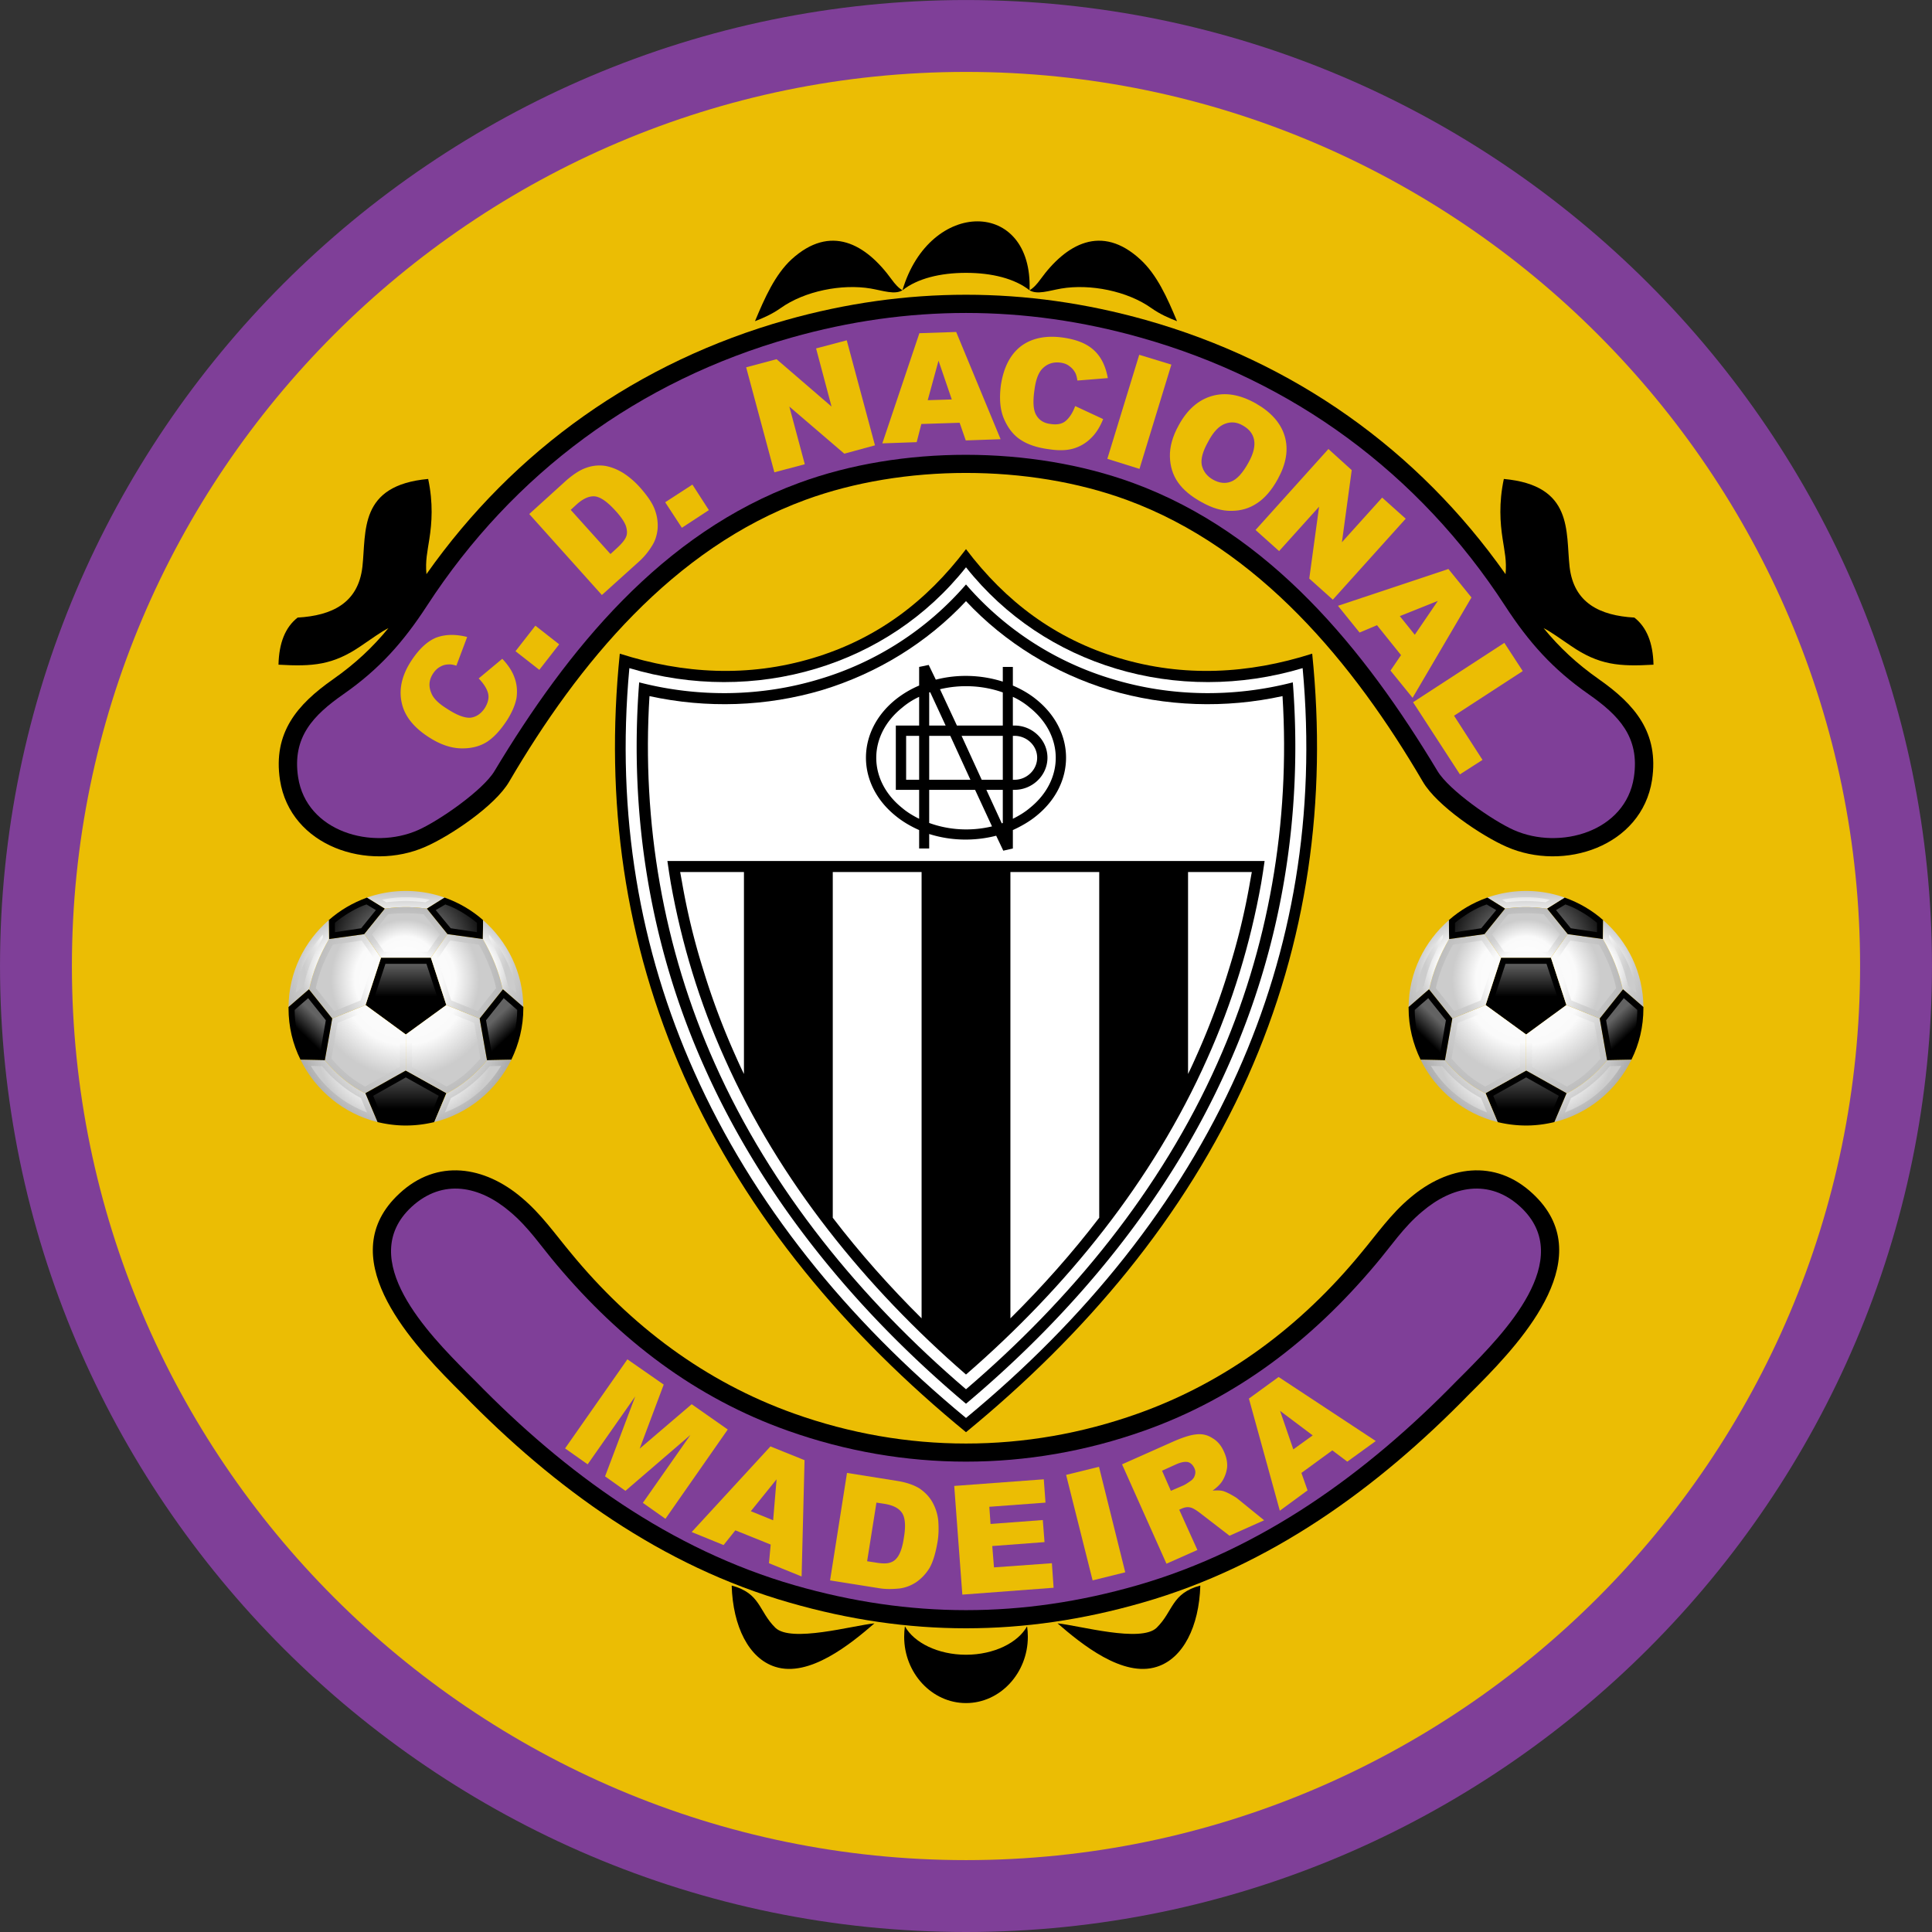
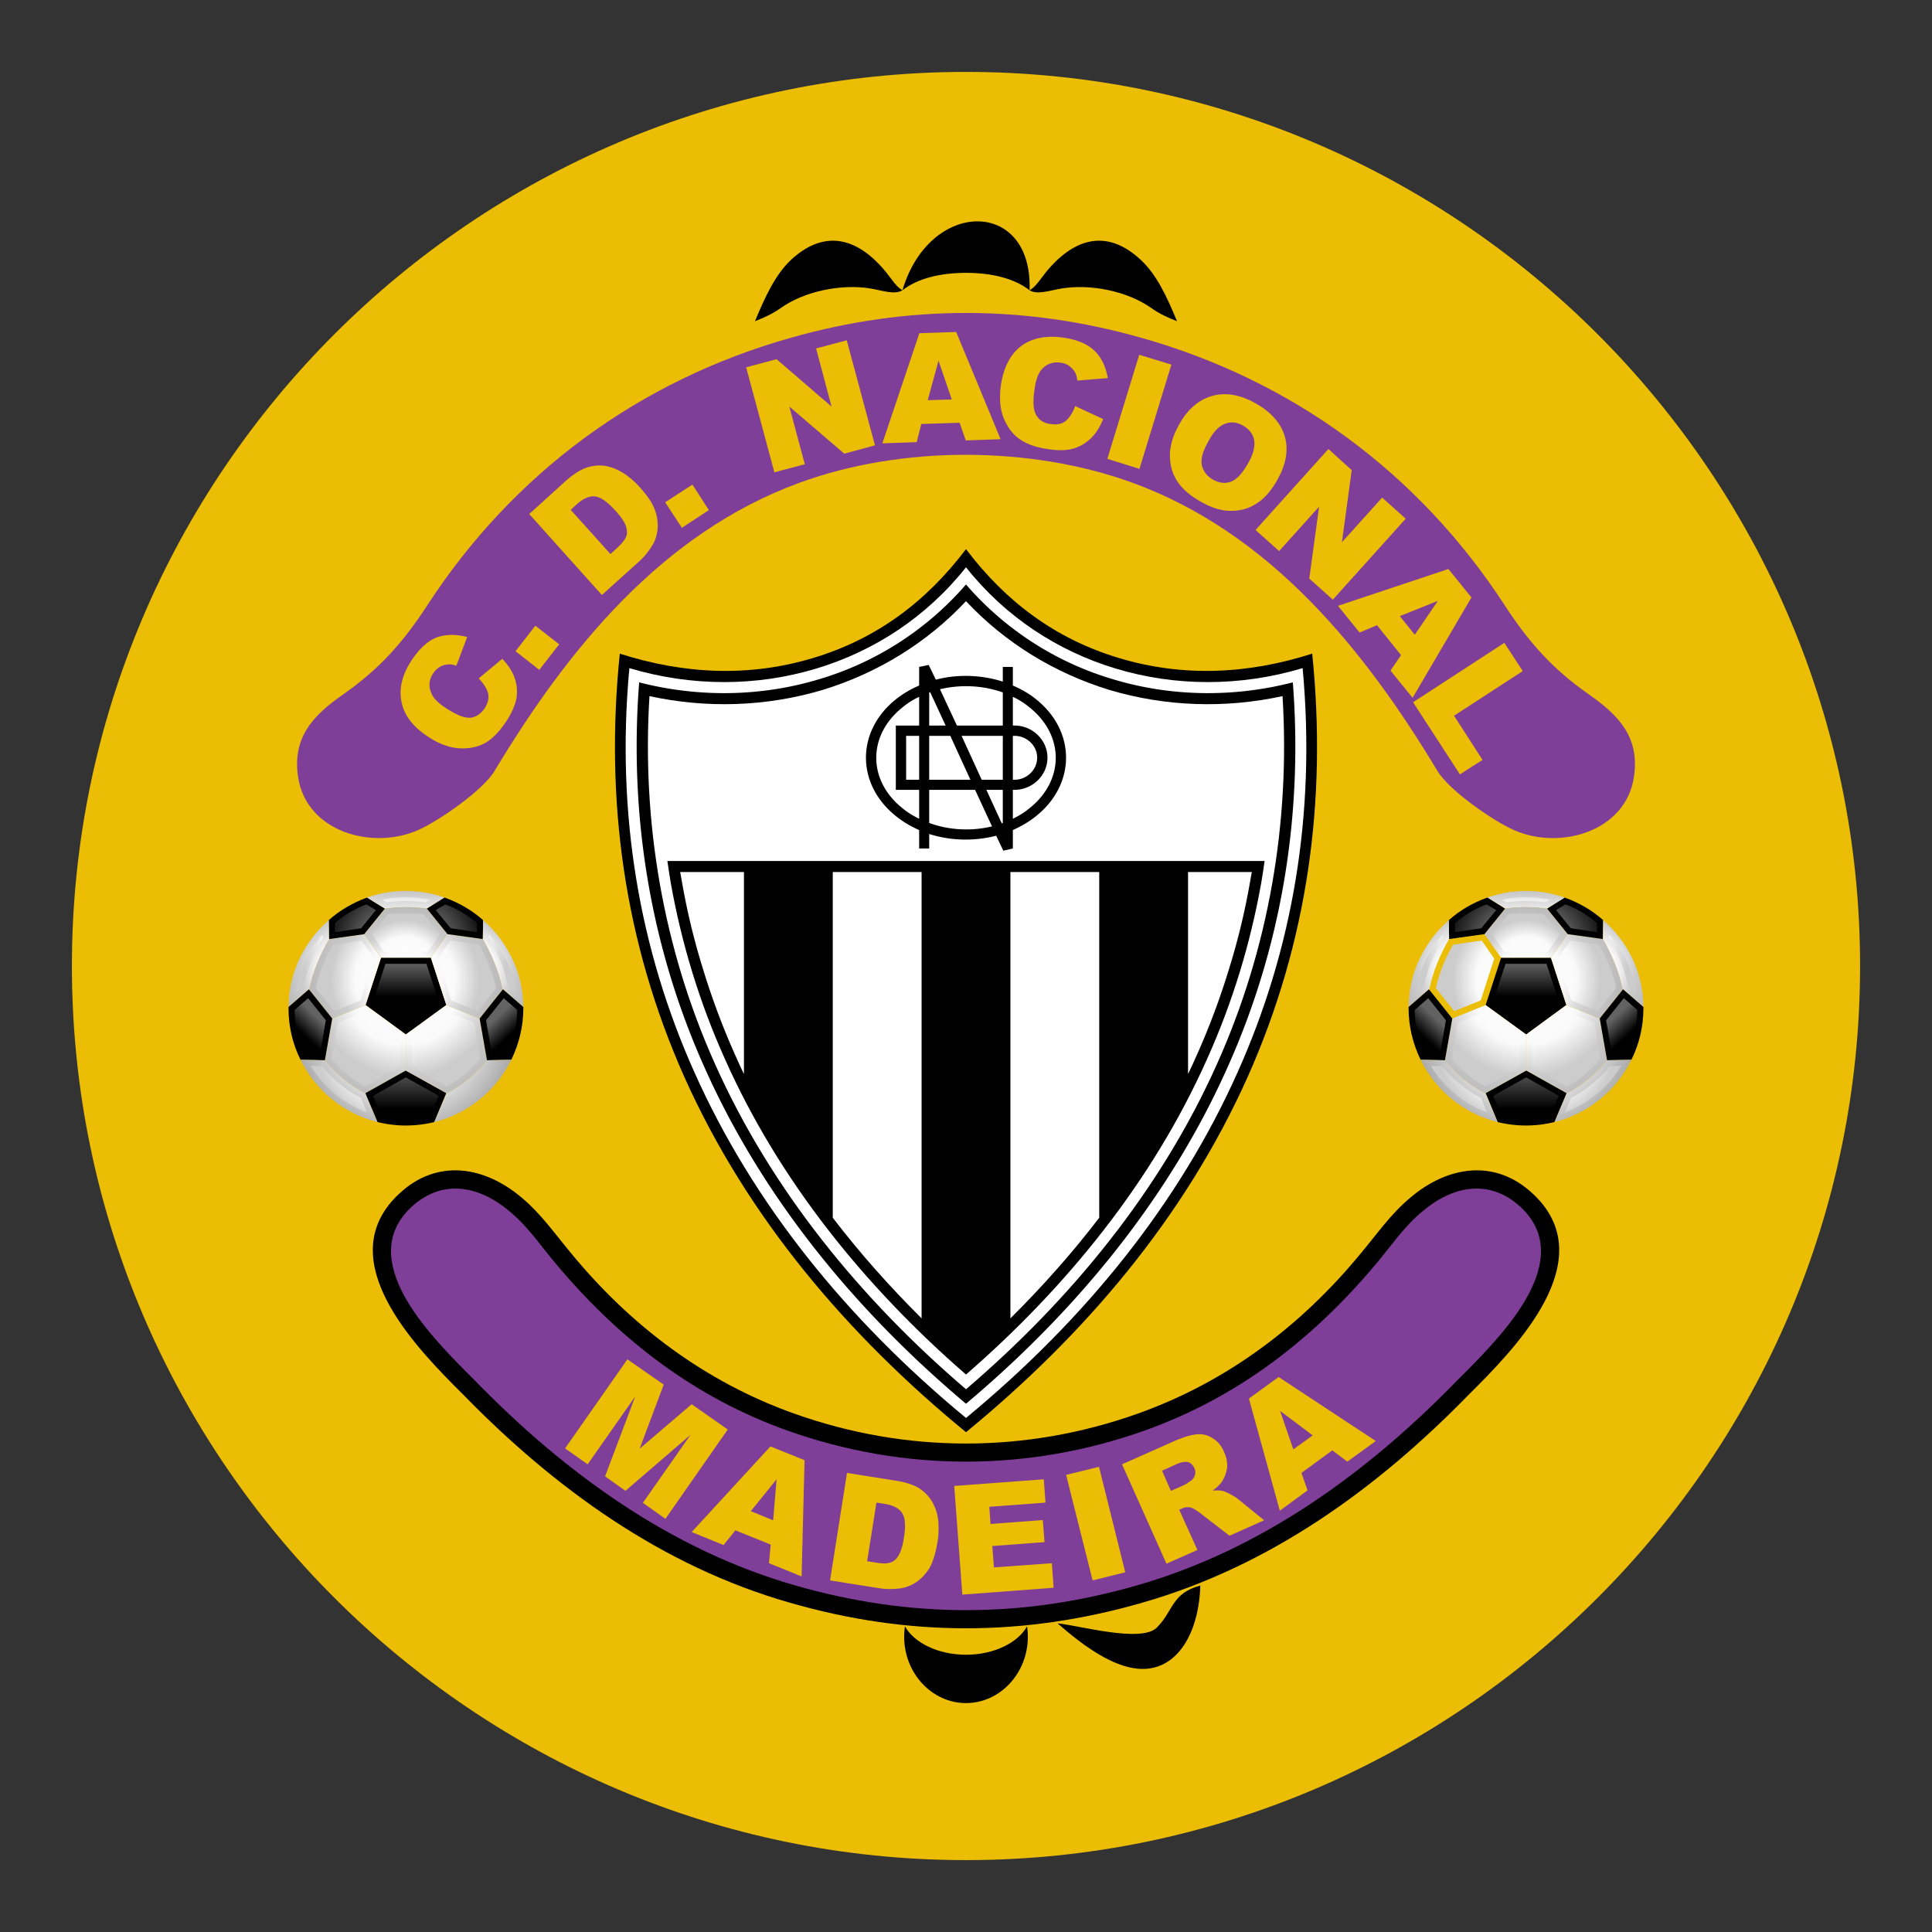
<svg xmlns="http://www.w3.org/2000/svg" xml:space="preserve" viewBox="1 1 298 298">
  <rect x="1" y="1" width="298" height="298" fill="#333333" stroke="none" />
  <defs>
    <radialGradient id="b" cx="0" cy="0" r="1" fx="0" fy="0" gradientTransform="matrix(21.24 0 0 -21.24 309.511 296.199)" gradientUnits="userSpaceOnUse" spreadMethod="pad">
      <stop offset="0" style="stop-opacity:1;stop-color:#fff" />
      <stop offset=".4" style="stop-opacity:1;stop-color:#fafafa" />
      <stop offset=".64" style="stop-opacity:1;stop-color:#ccc" />
      <stop offset="1" style="stop-opacity:1;stop-color:#b3b3b3" />
    </radialGradient>
    <radialGradient id="c" cx="0" cy="0" r="1" fx="0" fy="0" gradientTransform="matrix(20.435 0 0 -20.435 309.512 297.3)" gradientUnits="userSpaceOnUse" spreadMethod="pad">
      <stop offset="0" style="stop-opacity:1;stop-color:#fff" />
      <stop offset=".49" style="stop-opacity:1;stop-color:#fafafa" />
      <stop offset=".74" style="stop-opacity:1;stop-color:#ccc" />
      <stop offset="1" style="stop-opacity:1;stop-color:#ccc" />
    </radialGradient>
    <radialGradient id="d" cx="0" cy="0" r="1" fx="0" fy="0" gradientTransform="matrix(18.844 0 0 -18.844 311.162 297.85)" gradientUnits="userSpaceOnUse" spreadMethod="pad">
      <stop offset="0" style="stop-opacity:1;stop-color:#fff" />
      <stop offset=".4" style="stop-opacity:1;stop-color:#fafafa" />
      <stop offset=".64" style="stop-opacity:1;stop-color:#ccc" />
      <stop offset="1" style="stop-opacity:1;stop-color:#b3b3b3" />
    </radialGradient>
    <radialGradient id="e" cx="0" cy="0" r="1" fx="0" fy="0" gradientTransform="matrix(15.43 0 0 -15.43 308.962 297.849)" gradientUnits="userSpaceOnUse" spreadMethod="pad">
      <stop offset="0" style="stop-opacity:1;stop-color:#fff" />
      <stop offset=".49" style="stop-opacity:1;stop-color:#fafafa" />
      <stop offset=".74" style="stop-opacity:1;stop-color:#ccc" />
      <stop offset="1" style="stop-opacity:1;stop-color:#ccc" />
    </radialGradient>
    <radialGradient id="g" cx="0" cy="0" r="1" fx="0" fy="0" gradientTransform="matrix(12.025 0 0 -12.025 307.862 303.347)" gradientUnits="userSpaceOnUse" spreadMethod="pad">
      <stop offset="0" style="stop-opacity:1;stop-color:#666" />
      <stop offset=".41" style="stop-opacity:1;stop-color:#636363" />
      <stop offset="1" style="stop-opacity:1;stop-color:#000" />
    </radialGradient>
    <radialGradient id="h" cx="0" cy="0" r="1" fx="0" fy="0" gradientTransform="matrix(12.758 0 0 -12.758 300.715 299.498)" gradientUnits="userSpaceOnUse" spreadMethod="pad">
      <stop offset="0" style="stop-opacity:1;stop-color:#fff" />
      <stop offset=".39" style="stop-opacity:1;stop-color:#fafafa" />
      <stop offset=".64" style="stop-opacity:1;stop-color:#ccc" />
      <stop offset="1" style="stop-opacity:1;stop-color:#b3b3b3" />
    </radialGradient>
    <radialGradient id="l" cx="0" cy="0" r="1" fx="0" fy="0" gradientTransform="matrix(22.689 0 0 -22.689 309.511 290.15)" gradientUnits="userSpaceOnUse" spreadMethod="pad">
      <stop offset="0" style="stop-opacity:1;stop-color:#fff" />
      <stop offset=".4" style="stop-opacity:1;stop-color:#fafafa" />
      <stop offset=".61" style="stop-opacity:1;stop-color:#ccc" />
      <stop offset="1" style="stop-opacity:1;stop-color:gray" />
    </radialGradient>
    <radialGradient id="m" cx="0" cy="0" r="1" fx="0" fy="0" gradientTransform="matrix(17.633 0 0 -17.633 307.862 287.403)" gradientUnits="userSpaceOnUse" spreadMethod="pad">
      <stop offset="0" style="stop-opacity:1;stop-color:#fff" />
      <stop offset=".49" style="stop-opacity:1;stop-color:#fafafa" />
      <stop offset=".72" style="stop-opacity:1;stop-color:#ccc" />
      <stop offset="1" style="stop-opacity:1;stop-color:#ccc" />
    </radialGradient>
    <radialGradient id="r" cx="0" cy="0" r="1" fx="0" fy="0" gradientTransform="matrix(13.904 0 0 -13.904 309.512 297.299)" gradientUnits="userSpaceOnUse" spreadMethod="pad">
      <stop offset="0" style="stop-opacity:1;stop-color:#fff" />
      <stop offset=".39" style="stop-opacity:1;stop-color:#fafafa" />
      <stop offset=".64" style="stop-opacity:1;stop-color:#ccc" />
      <stop offset="1" style="stop-opacity:1;stop-color:#b3b3b3" />
    </radialGradient>
    <radialGradient id="s" cx="0" cy="0" r="1" fx="0" fy="0" gradientTransform="matrix(10.809 0 0 -10.809 309.512 299.498)" gradientUnits="userSpaceOnUse" spreadMethod="pad">
      <stop offset="0" style="stop-opacity:1;stop-color:#fff" />
      <stop offset=".49" style="stop-opacity:1;stop-color:#fafafa" />
      <stop offset=".74" style="stop-opacity:1;stop-color:#ccc" />
      <stop offset="1" style="stop-opacity:1;stop-color:#ccc" />
    </radialGradient>
    <radialGradient id="t" cx="0" cy="0" r="1" fx="0" fy="0" gradientTransform="matrix(21.24 0 0 -21.24 309.512 296.199)" gradientUnits="userSpaceOnUse" spreadMethod="pad">
      <stop offset="0" style="stop-opacity:1;stop-color:#fff" />
      <stop offset=".4" style="stop-opacity:1;stop-color:#fafafa" />
      <stop offset=".64" style="stop-opacity:1;stop-color:#ccc" />
      <stop offset="1" style="stop-opacity:1;stop-color:#b3b3b3" />
    </radialGradient>
    <radialGradient id="u" cx="0" cy="0" r="1" fx="0" fy="0" gradientTransform="matrix(20.435 0 0 -20.435 309.512 297.3)" gradientUnits="userSpaceOnUse" spreadMethod="pad">
      <stop offset="0" style="stop-opacity:1;stop-color:#fff" />
      <stop offset=".49" style="stop-opacity:1;stop-color:#fafafa" />
      <stop offset=".74" style="stop-opacity:1;stop-color:#ccc" />
      <stop offset="1" style="stop-opacity:1;stop-color:#ccc" />
    </radialGradient>
    <radialGradient id="v" cx="0" cy="0" r="1" fx="0" fy="0" gradientTransform="matrix(18.846 0 0 -18.846 307.86 297.85)" gradientUnits="userSpaceOnUse" spreadMethod="pad">
      <stop offset="0" style="stop-opacity:1;stop-color:#fff" />
      <stop offset=".4" style="stop-opacity:1;stop-color:#fafafa" />
      <stop offset=".64" style="stop-opacity:1;stop-color:#ccc" />
      <stop offset="1" style="stop-opacity:1;stop-color:#b3b3b3" />
    </radialGradient>
    <radialGradient id="w" cx="0" cy="0" r="1" fx="0" fy="0" gradientTransform="matrix(15.434 0 0 -15.434 310.057 297.849)" gradientUnits="userSpaceOnUse" spreadMethod="pad">
      <stop offset="0" style="stop-opacity:1;stop-color:#fff" />
      <stop offset=".49" style="stop-opacity:1;stop-color:#fafafa" />
      <stop offset=".74" style="stop-opacity:1;stop-color:#ccc" />
      <stop offset="1" style="stop-opacity:1;stop-color:#ccc" />
    </radialGradient>
    <radialGradient id="y" cx="0" cy="0" r="1" fx="0" fy="0" gradientTransform="matrix(12.026 0 0 -12.026 311.16 303.347)" gradientUnits="userSpaceOnUse" spreadMethod="pad">
      <stop offset="0" style="stop-opacity:1;stop-color:#666" />
      <stop offset=".41" style="stop-opacity:1;stop-color:#636363" />
      <stop offset="1" style="stop-opacity:1;stop-color:#000" />
    </radialGradient>
    <radialGradient id="z" cx="0" cy="0" r="1" fx="0" fy="0" gradientTransform="matrix(12.758 0 0 -12.758 318.859 299.498)" gradientUnits="userSpaceOnUse" spreadMethod="pad">
      <stop offset="0" style="stop-opacity:1;stop-color:#fff" />
      <stop offset=".39" style="stop-opacity:1;stop-color:#fafafa" />
      <stop offset=".64" style="stop-opacity:1;stop-color:#ccc" />
      <stop offset="1" style="stop-opacity:1;stop-color:#b3b3b3" />
    </radialGradient>
    <radialGradient id="D" cx="0" cy="0" r="1" fx="0" fy="0" gradientTransform="matrix(22.69 0 0 -22.69 309.512 290.15)" gradientUnits="userSpaceOnUse" spreadMethod="pad">
      <stop offset="0" style="stop-opacity:1;stop-color:#fff" />
      <stop offset=".4" style="stop-opacity:1;stop-color:#fafafa" />
      <stop offset=".61" style="stop-opacity:1;stop-color:#ccc" />
      <stop offset="1" style="stop-opacity:1;stop-color:gray" />
    </radialGradient>
    <radialGradient id="E" cx="0" cy="0" r="1" fx="0" fy="0" gradientTransform="matrix(17.633 0 0 -17.633 311.161 287.403)" gradientUnits="userSpaceOnUse" spreadMethod="pad">
      <stop offset="0" style="stop-opacity:1;stop-color:#fff" />
      <stop offset=".49" style="stop-opacity:1;stop-color:#fafafa" />
      <stop offset=".72" style="stop-opacity:1;stop-color:#ccc" />
      <stop offset="1" style="stop-opacity:1;stop-color:#ccc" />
    </radialGradient>
    <radialGradient id="H" cx="0" cy="0" r="1" fx="0" fy="0" gradientTransform="matrix(21.239 0 0 -21.239 490.405 296.199)" gradientUnits="userSpaceOnUse" spreadMethod="pad">
      <stop offset="0" style="stop-opacity:1;stop-color:#fff" />
      <stop offset=".4" style="stop-opacity:1;stop-color:#fafafa" />
      <stop offset=".64" style="stop-opacity:1;stop-color:#ccc" />
      <stop offset="1" style="stop-opacity:1;stop-color:#b3b3b3" />
    </radialGradient>
    <radialGradient id="I" cx="0" cy="0" r="1" fx="0" fy="0" gradientTransform="matrix(20.435 0 0 -20.435 490.404 297.3)" gradientUnits="userSpaceOnUse" spreadMethod="pad">
      <stop offset="0" style="stop-opacity:1;stop-color:#fff" />
      <stop offset=".49" style="stop-opacity:1;stop-color:#fafafa" />
      <stop offset=".74" style="stop-opacity:1;stop-color:#ccc" />
      <stop offset="1" style="stop-opacity:1;stop-color:#ccc" />
    </radialGradient>
    <radialGradient id="J" cx="0" cy="0" r="1" fx="0" fy="0" gradientTransform="matrix(18.841 0 0 -18.841 488.756 297.85)" gradientUnits="userSpaceOnUse" spreadMethod="pad">
      <stop offset="0" style="stop-opacity:1;stop-color:#fff" />
      <stop offset=".4" style="stop-opacity:1;stop-color:#fafafa" />
      <stop offset=".64" style="stop-opacity:1;stop-color:#ccc" />
      <stop offset="1" style="stop-opacity:1;stop-color:#b3b3b3" />
    </radialGradient>
    <radialGradient id="K" cx="0" cy="0" r="1" fx="0" fy="0" gradientTransform="matrix(15.43 0 0 -15.43 490.953 297.849)" gradientUnits="userSpaceOnUse" spreadMethod="pad">
      <stop offset="0" style="stop-opacity:1;stop-color:#fff" />
      <stop offset=".49" style="stop-opacity:1;stop-color:#fafafa" />
      <stop offset=".74" style="stop-opacity:1;stop-color:#ccc" />
      <stop offset="1" style="stop-opacity:1;stop-color:#ccc" />
    </radialGradient>
    <radialGradient id="M" cx="0" cy="0" r="1" fx="0" fy="0" gradientTransform="matrix(12.026 0 0 -12.026 492.053 303.347)" gradientUnits="userSpaceOnUse" spreadMethod="pad">
      <stop offset="0" style="stop-opacity:1;stop-color:#666" />
      <stop offset=".41" style="stop-opacity:1;stop-color:#636363" />
      <stop offset="1" style="stop-opacity:1;stop-color:#000" />
    </radialGradient>
    <radialGradient id="N" cx="0" cy="0" r="1" fx="0" fy="0" gradientTransform="matrix(12.757 0 0 -12.757 499.752 299.498)" gradientUnits="userSpaceOnUse" spreadMethod="pad">
      <stop offset="0" style="stop-opacity:1;stop-color:#fff" />
      <stop offset=".39" style="stop-opacity:1;stop-color:#fafafa" />
      <stop offset=".64" style="stop-opacity:1;stop-color:#ccc" />
      <stop offset="1" style="stop-opacity:1;stop-color:#b3b3b3" />
    </radialGradient>
    <radialGradient id="R" cx="0" cy="0" r="1" fx="0" fy="0" gradientTransform="matrix(22.69 0 0 -22.69 490.405 290.15)" gradientUnits="userSpaceOnUse" spreadMethod="pad">
      <stop offset="0" style="stop-opacity:1;stop-color:#fff" />
      <stop offset=".4" style="stop-opacity:1;stop-color:#fafafa" />
      <stop offset=".61" style="stop-opacity:1;stop-color:#ccc" />
      <stop offset="1" style="stop-opacity:1;stop-color:gray" />
    </radialGradient>
    <radialGradient id="S" cx="0" cy="0" r="1" fx="0" fy="0" gradientTransform="matrix(17.633 0 0 -17.633 492.053 287.403)" gradientUnits="userSpaceOnUse" spreadMethod="pad">
      <stop offset="0" style="stop-opacity:1;stop-color:#fff" />
      <stop offset=".49" style="stop-opacity:1;stop-color:#fafafa" />
      <stop offset=".72" style="stop-opacity:1;stop-color:#ccc" />
      <stop offset="1" style="stop-opacity:1;stop-color:#ccc" />
    </radialGradient>
    <radialGradient id="X" cx="0" cy="0" r="1" fx="0" fy="0" gradientTransform="matrix(13.903 0 0 -13.903 490.405 297.299)" gradientUnits="userSpaceOnUse" spreadMethod="pad">
      <stop offset="0" style="stop-opacity:1;stop-color:#fff" />
      <stop offset=".39" style="stop-opacity:1;stop-color:#fafafa" />
      <stop offset=".64" style="stop-opacity:1;stop-color:#ccc" />
      <stop offset="1" style="stop-opacity:1;stop-color:#b3b3b3" />
    </radialGradient>
    <radialGradient id="Y" cx="0" cy="0" r="1" fx="0" fy="0" gradientTransform="matrix(10.809 0 0 -10.809 490.405 299.498)" gradientUnits="userSpaceOnUse" spreadMethod="pad">
      <stop offset="0" style="stop-opacity:1;stop-color:#fff" />
      <stop offset=".49" style="stop-opacity:1;stop-color:#fafafa" />
      <stop offset=".74" style="stop-opacity:1;stop-color:#ccc" />
      <stop offset="1" style="stop-opacity:1;stop-color:#ccc" />
    </radialGradient>
    <radialGradient id="Z" cx="0" cy="0" r="1" fx="0" fy="0" gradientTransform="matrix(21.24 0 0 -21.24 490.405 296.199)" gradientUnits="userSpaceOnUse" spreadMethod="pad">
      <stop offset="0" style="stop-opacity:1;stop-color:#fff" />
      <stop offset=".4" style="stop-opacity:1;stop-color:#fafafa" />
      <stop offset=".64" style="stop-opacity:1;stop-color:#ccc" />
      <stop offset="1" style="stop-opacity:1;stop-color:#b3b3b3" />
    </radialGradient>
    <radialGradient id="aa" cx="0" cy="0" r="1" fx="0" fy="0" gradientTransform="matrix(20.436 0 0 -20.436 490.405 297.3)" gradientUnits="userSpaceOnUse" spreadMethod="pad">
      <stop offset="0" style="stop-opacity:1;stop-color:#fff" />
      <stop offset=".49" style="stop-opacity:1;stop-color:#fafafa" />
      <stop offset=".74" style="stop-opacity:1;stop-color:#ccc" />
      <stop offset="1" style="stop-opacity:1;stop-color:#ccc" />
    </radialGradient>
    <radialGradient id="ab" cx="0" cy="0" r="1" fx="0" fy="0" gradientTransform="matrix(18.844 0 0 -18.844 492.054 297.85)" gradientUnits="userSpaceOnUse" spreadMethod="pad">
      <stop offset="0" style="stop-opacity:1;stop-color:#fff" />
      <stop offset=".4" style="stop-opacity:1;stop-color:#fafafa" />
      <stop offset=".64" style="stop-opacity:1;stop-color:#ccc" />
      <stop offset="1" style="stop-opacity:1;stop-color:#b3b3b3" />
    </radialGradient>
    <radialGradient id="ac" cx="0" cy="0" r="1" fx="0" fy="0" gradientTransform="matrix(15.43 0 0 -15.43 489.856 297.849)" gradientUnits="userSpaceOnUse" spreadMethod="pad">
      <stop offset="0" style="stop-opacity:1;stop-color:#fff" />
      <stop offset=".49" style="stop-opacity:1;stop-color:#fafafa" />
      <stop offset=".74" style="stop-opacity:1;stop-color:#ccc" />
      <stop offset="1" style="stop-opacity:1;stop-color:#ccc" />
    </radialGradient>
    <radialGradient id="ae" cx="0" cy="0" r="1" fx="0" fy="0" gradientTransform="matrix(12.025 0 0 -12.025 488.755 303.347)" gradientUnits="userSpaceOnUse" spreadMethod="pad">
      <stop offset="0" style="stop-opacity:1;stop-color:#666" />
      <stop offset=".41" style="stop-opacity:1;stop-color:#636363" />
      <stop offset="1" style="stop-opacity:1;stop-color:#000" />
    </radialGradient>
    <radialGradient id="af" cx="0" cy="0" r="1" fx="0" fy="0" gradientTransform="matrix(12.758 0 0 -12.758 481.057 299.498)" gradientUnits="userSpaceOnUse" spreadMethod="pad">
      <stop offset="0" style="stop-opacity:1;stop-color:#fff" />
      <stop offset=".39" style="stop-opacity:1;stop-color:#fafafa" />
      <stop offset=".64" style="stop-opacity:1;stop-color:#ccc" />
      <stop offset="1" style="stop-opacity:1;stop-color:#b3b3b3" />
    </radialGradient>
    <radialGradient id="aj" cx="0" cy="0" r="1" fx="0" fy="0" gradientTransform="matrix(22.689 0 0 -22.689 490.404 290.15)" gradientUnits="userSpaceOnUse" spreadMethod="pad">
      <stop offset="0" style="stop-opacity:1;stop-color:#fff" />
      <stop offset=".4" style="stop-opacity:1;stop-color:#fafafa" />
      <stop offset=".61" style="stop-opacity:1;stop-color:#ccc" />
      <stop offset="1" style="stop-opacity:1;stop-color:gray" />
    </radialGradient>
    <radialGradient id="ak" cx="0" cy="0" r="1" fx="0" fy="0" gradientTransform="matrix(17.633 0 0 -17.633 488.756 287.403)" gradientUnits="userSpaceOnUse" spreadMethod="pad">
      <stop offset="0" style="stop-opacity:1;stop-color:#fff" />
      <stop offset=".49" style="stop-opacity:1;stop-color:#fafafa" />
      <stop offset=".72" style="stop-opacity:1;stop-color:#ccc" />
      <stop offset="1" style="stop-opacity:1;stop-color:#ccc" />
    </radialGradient>
    <linearGradient id="a" x1="0" x2="1" y1="0" y2="0" gradientTransform="matrix(0 7.941 7.941 0 309.641 295.1)" gradientUnits="userSpaceOnUse" spreadMethod="pad">
      <stop offset="0" style="stop-opacity:1;stop-color:#000" />
      <stop offset=".69" style="stop-opacity:1;stop-color:#636363" />
      <stop offset="1" style="stop-opacity:1;stop-color:#666" />
    </linearGradient>
    <linearGradient id="i" x1="0" x2="1" y1="0" y2="0" gradientTransform="scale(14.929 -14.929)rotate(-7 -154.487 -168.699)" gradientUnits="userSpaceOnUse" spreadMethod="pad">
      <stop offset="0" style="stop-opacity:1;stop-color:#ccc" />
      <stop offset=".23" style="stop-opacity:1;stop-color:#ccc" />
      <stop offset=".51" style="stop-opacity:1;stop-color:#fafafa" />
      <stop offset="1" style="stop-opacity:1;stop-color:#fff" />
    </linearGradient>
    <linearGradient id="k" x1="0" x2="1" y1="0" y2="0" gradientTransform="scale(9.105 -9.105)rotate(-46 -21.264 -53.796)" gradientUnits="userSpaceOnUse" spreadMethod="pad">
      <stop offset="0" style="stop-opacity:1;stop-color:#000" />
      <stop offset=".39" style="stop-opacity:1;stop-color:#636363" />
      <stop offset="1" style="stop-opacity:1;stop-color:#666" />
    </linearGradient>
    <linearGradient id="o" x1="0" x2="1" y1="0" y2="0" gradientTransform="matrix(0 9.926 9.926 0 309.641 276.956)" gradientUnits="userSpaceOnUse" spreadMethod="pad">
      <stop offset="0" style="stop-opacity:1;stop-color:#000" />
      <stop offset=".69" style="stop-opacity:1;stop-color:#636363" />
      <stop offset="1" style="stop-opacity:1;stop-color:#666" />
    </linearGradient>
    <linearGradient id="p" x1="0" x2="1" y1="0" y2="0" gradientTransform="matrix(0 -11.328 -11.328 0 309.622 314.344)" gradientUnits="userSpaceOnUse" spreadMethod="pad">
      <stop offset="0" style="stop-opacity:1;stop-color:#b3b3b3" />
      <stop offset=".25" style="stop-opacity:1;stop-color:#ccc" />
      <stop offset=".57" style="stop-opacity:1;stop-color:#fafafa" />
      <stop offset="1" style="stop-opacity:1;stop-color:#fff" />
    </linearGradient>
    <linearGradient id="q" x1="0" x2="1" y1="0" y2="0" gradientTransform="matrix(0 -15.008 -15.008 0 309.641 317.643)" gradientUnits="userSpaceOnUse" spreadMethod="pad">
      <stop offset="0" style="stop-opacity:1;stop-color:#ccc" />
      <stop offset=".31" style="stop-opacity:1;stop-color:#ccc" />
      <stop offset=".53" style="stop-opacity:1;stop-color:#fafafa" />
      <stop offset="1" style="stop-opacity:1;stop-color:#fff" />
    </linearGradient>
    <linearGradient id="A" x1="0" x2="1" y1="0" y2="0" gradientTransform="scale(-14.93 14.93)rotate(8 -154.612 -147.655)" gradientUnits="userSpaceOnUse" spreadMethod="pad">
      <stop offset="0" style="stop-opacity:1;stop-color:#ccc" />
      <stop offset=".23" style="stop-opacity:1;stop-color:#ccc" />
      <stop offset=".51" style="stop-opacity:1;stop-color:#fafafa" />
      <stop offset="1" style="stop-opacity:1;stop-color:#fff" />
    </linearGradient>
    <linearGradient id="C" x1="0" x2="1" y1="0" y2="0" gradientTransform="scale(-9.105 9.105)rotate(47 -54.372 -25.349)" gradientUnits="userSpaceOnUse" spreadMethod="pad">
      <stop offset="0" style="stop-opacity:1;stop-color:#000" />
      <stop offset=".39" style="stop-opacity:1;stop-color:#636363" />
      <stop offset="1" style="stop-opacity:1;stop-color:#666" />
    </linearGradient>
    <linearGradient id="G" x1="0" x2="1" y1="0" y2="0" gradientTransform="matrix(0 7.941 7.941 0 490.358 295.1)" gradientUnits="userSpaceOnUse" spreadMethod="pad">
      <stop offset="0" style="stop-opacity:1;stop-color:#000" />
      <stop offset=".69" style="stop-opacity:1;stop-color:#636363" />
      <stop offset="1" style="stop-opacity:1;stop-color:#666" />
    </linearGradient>
    <linearGradient id="O" x1="0" x2="1" y1="0" y2="0" gradientTransform="scale(-14.929 14.929)rotate(8 -160.67 -234.305)" gradientUnits="userSpaceOnUse" spreadMethod="pad">
      <stop offset="0" style="stop-opacity:1;stop-color:#ccc" />
      <stop offset=".23" style="stop-opacity:1;stop-color:#ccc" />
      <stop offset=".51" style="stop-opacity:1;stop-color:#fafafa" />
      <stop offset="1" style="stop-opacity:1;stop-color:#fff" />
    </linearGradient>
    <linearGradient id="Q" x1="0" x2="1" y1="0" y2="0" gradientTransform="scale(-9.105 9.105)rotate(47 -64.304 -48.137)" gradientUnits="userSpaceOnUse" spreadMethod="pad">
      <stop offset="0" style="stop-opacity:1;stop-color:#000" />
      <stop offset=".39" style="stop-opacity:1;stop-color:#636363" />
      <stop offset="1" style="stop-opacity:1;stop-color:#666" />
    </linearGradient>
    <linearGradient id="U" x1="0" x2="1" y1="0" y2="0" gradientTransform="matrix(0 9.926 9.926 0 490.358 276.956)" gradientUnits="userSpaceOnUse" spreadMethod="pad">
      <stop offset="0" style="stop-opacity:1;stop-color:#000" />
      <stop offset=".69" style="stop-opacity:1;stop-color:#636363" />
      <stop offset="1" style="stop-opacity:1;stop-color:#666" />
    </linearGradient>
    <linearGradient id="V" x1="0" x2="1" y1="0" y2="0" gradientTransform="scale(11.328 -11.328)rotate(90 35.519 7.77)" gradientUnits="userSpaceOnUse" spreadMethod="pad">
      <stop offset="0" style="stop-opacity:1;stop-color:#b3b3b3" />
      <stop offset=".25" style="stop-opacity:1;stop-color:#ccc" />
      <stop offset=".57" style="stop-opacity:1;stop-color:#fafafa" />
      <stop offset="1" style="stop-opacity:1;stop-color:#fff" />
    </linearGradient>
    <linearGradient id="W" x1="0" x2="1" y1="0" y2="0" gradientTransform="scale(15.008 -15.008)rotate(90 26.92 5.754)" gradientUnits="userSpaceOnUse" spreadMethod="pad">
      <stop offset="0" style="stop-opacity:1;stop-color:#ccc" />
      <stop offset=".31" style="stop-opacity:1;stop-color:#ccc" />
      <stop offset=".53" style="stop-opacity:1;stop-color:#fafafa" />
      <stop offset="1" style="stop-opacity:1;stop-color:#fff" />
    </linearGradient>
    <linearGradient id="ag" x1="0" x2="1" y1="0" y2="0" gradientTransform="scale(14.93 -14.93)rotate(-7 -148.433 -267.74)" gradientUnits="userSpaceOnUse" spreadMethod="pad">
      <stop offset="0" style="stop-opacity:1;stop-color:#ccc" />
      <stop offset=".23" style="stop-opacity:1;stop-color:#ccc" />
      <stop offset=".51" style="stop-opacity:1;stop-color:#fafafa" />
      <stop offset="1" style="stop-opacity:1;stop-color:#fff" />
    </linearGradient>
    <linearGradient id="ai" x1="0" x2="1" y1="0" y2="0" gradientTransform="scale(9.105 -9.105)rotate(-46 -11.325 -77.142)" gradientUnits="userSpaceOnUse" spreadMethod="pad">
      <stop offset="0" style="stop-opacity:1;stop-color:#000" />
      <stop offset=".39" style="stop-opacity:1;stop-color:#636363" />
      <stop offset="1" style="stop-opacity:1;stop-color:#666" />
    </linearGradient>
    <clipPath id="f" clipPathUnits="userSpaceOnUse">
      <path d="M0 600h800V0H0Z" />
    </clipPath>
    <clipPath id="j" clipPathUnits="userSpaceOnUse">
      <path d="M0 600h800V0H0Z" />
    </clipPath>
    <clipPath id="n" clipPathUnits="userSpaceOnUse">
      <path d="M0 600h800V0H0Z" />
    </clipPath>
    <clipPath id="x" clipPathUnits="userSpaceOnUse">
      <path d="M0 600h800V0H0Z" />
    </clipPath>
    <clipPath id="B" clipPathUnits="userSpaceOnUse">
      <path d="M0 600h800V0H0Z" />
    </clipPath>
    <clipPath id="F" clipPathUnits="userSpaceOnUse">
      <path d="M0 600h800V0H0Z" />
    </clipPath>
    <clipPath id="L" clipPathUnits="userSpaceOnUse">
      <path d="M0 600h800V0H0Z" />
    </clipPath>
    <clipPath id="P" clipPathUnits="userSpaceOnUse">
      <path d="M0 600h800V0H0Z" />
    </clipPath>
    <clipPath id="T" clipPathUnits="userSpaceOnUse">
      <path d="M0 600h800V0H0Z" />
    </clipPath>
    <clipPath id="ad" clipPathUnits="userSpaceOnUse">
      <path d="M0 600h800V0H0Z" />
    </clipPath>
    <clipPath id="ah" clipPathUnits="userSpaceOnUse">
      <path d="M0 600h800V0H0Z" />
    </clipPath>
  </defs>
-   <path d="M0 0c85.826 0 155.855 70.029 155.855 155.855S85.826 311.711 0 311.711s-155.856-70.03-155.856-155.856S-85.826 0 0 0" style="fill-opacity:1;stroke:none;stroke-opacity:1;opacity:1;paint-order:markers stroke fill;fill:#7f3f98;stroke-width:3;stroke-miterlimit:4;stroke-dasharray:none" transform="matrix(.956 0 0 -.956 150 299)" />
  <path d="M0 0c79.452 0 144.256 64.806 144.256 144.258S79.452 288.515 0 288.515s-144.257-64.805-144.257-144.257S-79.452 0 0 0" style="fill:#ebbd04;fill-opacity:1;fill-rule:nonzero;stroke:none" transform="matrix(.956 0 0 -.956 150 287.912)" />
-   <path d="M0 0c23.871-6.73 43.903-20.902 58.075-41.013.199 2.178-.158 3.603-.474 5.701-.397 2.573-.633 5.74.197 9.659 11.243-1.029 9.977-8.471 10.609-14.172.674-5.859 4.909-7.878 10.451-8.195q2.97-2.315 3.088-7.601c-5.542-.316-8.788-.079-13.339 3.049-1.665 1.108-3.129 2.217-4.395 2.85 2.533-3.088 5.305-5.7 8.907-8.234 5.82-4.078 9.739-8.63 8.591-16.271-1.664-10.728-14.252-14.845-23.477-10.768-3.998 1.742-11.242 6.612-13.5 10.491C33.571-55.422 18.29-36.856-3.087-29.018c-15.797 5.78-35.986 5.78-51.781 0-21.377-7.838-36.658-26.404-47.821-45.486-2.257-3.879-9.501-8.749-13.5-10.491-9.224-4.077-21.812.04-23.475 10.768-1.148 7.641 2.771 12.193 8.59 16.271 3.603 2.534 6.374 5.146 8.908 8.234-1.267-.633-2.732-1.742-4.394-2.85-4.553-3.128-7.799-3.365-13.342-3.049q.119 5.286 3.088 7.601c5.542.317 9.778 2.336 10.451 8.195.634 5.701-.633 13.143 10.61 14.172.831-3.919.593-7.086.197-9.659-.316-2.098-.672-3.523-.475-5.701C-101.858-20.902-81.827-6.73-57.955 0-38.677 5.423-19.278 5.423 0 0" style="fill:#000;fill-opacity:1;fill-rule:nonzero;stroke:none" transform="matrix(.956 0 0 -.956 177.703 50.351)" />
  <path d="M0 0c22.169-8.116 37.37-26.88 49.167-46.515 1.86-3.088 8.907-7.997 12.311-9.502 7.403-3.285 18.012-.277 19.36 8.512.989 6.492-2.455 10.016-7.324 13.42-5.78 4.038-9.619 8.353-13.46 14.251C46.158 1.544 25.85 16.508 1.266 23.435c-18.764 5.306-37.608 5.306-56.372 0-24.584-6.927-44.893-21.891-58.787-43.269-3.841-5.898-7.681-10.213-13.46-14.251-4.87-3.404-8.314-6.928-7.324-13.42 1.346-8.789 11.955-11.797 19.358-8.512 3.405 1.505 10.451 6.414 12.312 9.502C-91.21-26.88-76.009-8.116-53.839 0-37.371 6.057-16.469 6.017 0 0" style="fill-opacity:1;stroke:none;stroke-opacity:1;opacity:1;paint-order:markers stroke fill;fill:#7f3f98;stroke-width:3;stroke-miterlimit:4;stroke-dasharray:none" transform="matrix(.956 0 0 -.956 175.736 75.48)" />
  <path d="M0 0c14.331 5.105 26.366 14.172 35.986 25.89 2.613 3.127 4.789 6.294 7.957 8.946 5.977 5.068 13.617 6.374 19.754.634 10.729-9.976-1.306-23.318-8.749-30.839l-1.505-1.504C38.638-12.074 21.299-24.624.674-30.523c-19.121-5.502-37.727-5.502-56.848 0-20.625 5.899-37.964 18.449-52.77 33.65l-1.504 1.504c-7.443 7.521-19.477 20.863-8.749 30.839 6.136 5.74 13.776 4.434 19.754-.634 3.167-2.652 5.344-5.819 7.957-8.946C-81.866 14.172-69.832 5.105-55.501 0-37.41-6.453-18.091-6.453 0 0" style="fill:#000;fill-opacity:1;fill-rule:nonzero;stroke:none" transform="matrix(.956 0 0 -.956 176.53 219.03)" />
  <path d="M0 0c20.071 5.778 37.015 18.09 51.464 32.896l1.504 1.504c5.978 6.057 17.973 18.171 8.868 26.643-5.067 4.672-11.045 3.365-15.875-.752-3.048-2.534-5.067-5.661-7.601-8.631C28.187 39.586 16.073 30.244 1.108 24.939c-18.724-6.65-38.755-6.65-57.48 0-14.964 5.305-27.078 14.647-37.252 26.721-2.534 2.97-4.553 6.097-7.601 8.631-4.83 4.117-10.808 5.424-15.875.752-9.105-8.472 2.89-20.586 8.868-26.643l1.505-1.504C-92.278 18.09-75.335 5.778-55.264 0-36.658-5.346-18.606-5.346 0 0" style="fill-opacity:1;stroke:none;stroke-opacity:1;opacity:1;paint-order:markers stroke fill;fill:#7f3f98;stroke-width:3;stroke-miterlimit:4;stroke-dasharray:none" transform="matrix(.956 0 0 -.956 176.417 245.523)" />
  <path d="M0 0c-19.121 15.678-35.273 34.6-45.447 57.323-9.699 21.773-12.826 44.616-10.411 68.288 10.293-3.285 20.744-3.84 31.155-.712 10.293 3.088 18.29 9.105 24.703 17.577 6.413-8.472 14.41-14.489 24.703-17.577 10.41-3.128 20.862-2.573 31.154.712 2.416-23.672-.712-46.515-10.411-68.288C35.272 34.6 19.121 15.678 0 0" style="fill:#000;fill-opacity:1;fill-rule:nonzero;stroke:none" transform="matrix(.956 0 0 -.956 150 221.908)" />
  <path d="M0 0c19.318 15.953 34.401 34.679 43.822 55.778 8.829 19.715 12.668 41.567 10.492 65.201-10.055-3.008-20.546-2.969-30.127-.079-9.341 2.81-17.814 8.313-24.187 16.349-6.374-8.036-14.845-13.539-24.188-16.349-9.58-2.89-20.071-2.929-30.126.079-2.178-23.634 1.663-45.486 10.491-65.201C-34.402 34.679-19.319 15.953 0 0" style="fill:#fff;fill-opacity:1;fill-rule:nonzero;stroke:none" transform="matrix(.956 0 0 -.956 150 219.712)" />
  <path d="M0 0c17.656 14.846 32.699 33.017 42.16 54.196 8.789 19.556 12.233 40.815 10.57 62.192-9.541-2.454-19.634-2.336-29.056.515A50.2 50.2 0 0 0 0 132.184a50.2 50.2 0 0 0-23.673-15.281c-9.422-2.851-19.517-2.969-29.058-.515-1.663-21.377 1.782-42.636 10.57-62.192C-32.699 33.017-17.656 14.846 0 0" style="fill:#000;fill-opacity:1;fill-rule:nonzero;stroke:none" transform="matrix(.956 0 0 -.956 150 217.518)" />
  <path d="M0 0c16.943 14.49 31.433 32.146 40.538 52.572 8.313 18.567 11.796 38.915 10.53 59.263-9.224-2.019-18.884-1.702-27.91.99C14.33 115.517 6.294 120.426 0 127.156c-6.294-6.73-14.331-11.639-23.159-14.331-9.026-2.692-18.685-3.009-27.909-.99-1.267-20.348 2.217-40.696 10.53-59.263C-31.433 32.146-16.944 14.49 0 0" style="fill:#fff;fill-opacity:1;fill-rule:nonzero;stroke:none" transform="matrix(.956 0 0 -.956 150 215.285)" />
  <path d="M0 0h.277C2.218 0 3.92 1.583 3.92 3.563c0 1.979-1.702 3.523-3.643 3.523H0Zm-5.027 0h3.404v7.086h-6.65zm-8.472 0h6.651l-3.246 7.086h-3.405zm-3.721 0h2.099v7.086h-2.099zm11.124-1.623h-7.403v-5.344c3.247-1.188 6.81-1.347 10.135-.555zm4.473 0h-2.652l2.494-5.423c.04.039.079.039.158.079zM0 8.749h.277c2.851 0 5.305-2.296 5.305-5.186S3.128-1.623.277-1.623H0v-4.671c1.029.514 1.941 1.068 2.733 1.741 5.582 4.474 5.582 11.718 0 16.192A12 12 0 0 1 0 13.38Zm-9.025 0h7.402v5.344c-3.245 1.148-6.809 1.306-10.134.515zm-4.474 0h2.653l-2.494 5.384c-.04 0-.079-.04-.159-.04zm-5.384 0h3.762v4.631a11.9 11.9 0 0 1-2.732-1.741c-5.582-4.474-5.582-11.718 0-16.192.792-.673 1.702-1.227 2.732-1.741v4.671h-3.762zm17.26 7.086v2.375H0v-3.008c1.386-.594 2.692-1.347 3.801-2.257 6.374-5.146 6.374-13.618 0-18.764C2.692-6.73 1.386-7.482 0-8.116v-2.969l-1.543-.356-1.148 2.415c-3.524-.91-7.324-.831-10.808.277v-2.336h-1.622v2.969c-1.426.634-2.693 1.386-3.801 2.297-6.374 5.146-6.374 13.618 0 18.764a16.3 16.3 0 0 0 3.801 2.257v3.008l1.543.317 1.148-2.375c3.523.91 7.325.791 10.807-.317" style="fill:#000;fill-opacity:1;fill-rule:nonzero;stroke:none" transform="matrix(.956 0 0 -.956 157.228 121.275)" />
  <path d="M0 0c16.23 14.093 30.126 31.195 38.914 50.948 4.078 9.067 6.967 18.568 8.709 28.306.198 1.227.397 2.415.555 3.602h-96.356c.158-1.187.356-2.375.554-3.602 1.742-9.738 4.632-19.239 8.709-28.306C-30.126 31.195-16.231 14.093 0 0" style="fill:#000;fill-opacity:1;fill-rule:nonzero;stroke:none" transform="matrix(.956 0 0 -.956 150 213.014)" />
  <path d="M0 0h-10.293c.079-.395.158-.871.277-1.504q1.247-7.245 3.444-14.251a118 118 0 0 1 5.107-13.659c.475-1.068.95-2.137 1.465-3.167z" style="fill:#fff;fill-opacity:1;fill-rule:nonzero;stroke:none" transform="matrix(.956 0 0 -.956 115.75 135.505)" />
  <path d="M0 0h-14.331v-55.779C-9.937-61.519-5.107-66.943 0-72.009Z" style="fill:#fff;fill-opacity:1;fill-rule:nonzero;stroke:none" transform="matrix(.956 0 0 -.956 143.15 135.505)" />
  <path d="M0 0c.516 1.029.99 2.099 1.465 3.167a118 118 0 0 1 5.107 13.658 110 110 0 0 1 3.444 14.252c.119.633.199 1.148.277 1.504H0Z" style="fill:#fff;fill-opacity:1;fill-rule:nonzero;stroke:none" transform="matrix(.956 0 0 -.956 184.25 166.653)" />
  <path d="M0 0c5.107 5.066 9.937 10.49 14.331 16.231v55.778H0Z" style="fill:#fff;fill-opacity:1;fill-rule:nonzero;stroke:none" transform="matrix(.956 0 0 -.956 156.85 204.347)" />
  <path d="m0 0 3.801 3.167c.95-.99 1.623-2.019 1.979-3.048.396-1.069.475-2.178.317-3.286-.198-1.069-.713-2.296-1.544-3.603-1.069-1.623-2.138-2.771-3.246-3.483-1.148-.713-2.534-1.069-4.157-1.03-1.663.04-3.404.634-5.226 1.822-2.454 1.583-3.919 3.444-4.354 5.582-.475 2.137.039 4.433 1.583 6.769 1.227 1.86 2.534 3.087 3.959 3.682 1.465.553 3.127.593 5.028.118l-1.742-4.631c-.515.158-.95.237-1.267.197a2.7 2.7 0 0 1-1.385-.395c-.436-.238-.792-.594-1.109-1.07-.673-1.029-.752-2.058-.277-3.166q.475-1.248 2.494-2.494c1.623-1.069 2.89-1.544 3.84-1.465.91.119 1.662.633 2.256 1.504.554.871.753 1.702.554 2.455C1.307-1.623.792-.831 0 0" style="fill:#ebbd04;fill-opacity:1;fill-rule:nonzero;stroke:none" transform="matrix(.956 0 0 -.956 74.838 105.644)" />
  <path d="m0 0 3.207 4.117 3.84-3.008L3.84-3.008Z" style="fill:#ebbd04;fill-opacity:1;fill-rule:nonzero;stroke:none" transform="matrix(.956 0 0 -.956 80.514 101.444)" />
  <path d="m0 0 4.394 2.85 2.652-4.117-4.354-2.85Z" style="fill:#ebbd04;fill-opacity:1;fill-rule:nonzero;stroke:none" transform="matrix(.956 0 0 -.956 103.601 78.47)" />
  <path d="m0 0 5.978 5.423c1.187 1.03 2.296 1.742 3.286 2.059a6.24 6.24 0 0 0 3.048.277c1.029-.198 1.979-.594 2.929-1.188a13.4 13.4 0 0 0 2.573-2.217c1.267-1.425 2.099-2.652 2.455-3.682a7.2 7.2 0 0 0 .435-3.127c-.119-1.029-.395-1.9-.91-2.692a11.2 11.2 0 0 0-2.059-2.494l-6.017-5.423zm6.69.672 6.414-7.125.989.91q1.247 1.129 1.544 1.901c.198.474.158 1.069-.039 1.702-.238.673-.792 1.504-1.742 2.534-1.267 1.385-2.336 2.137-3.247 2.256-.91.079-1.86-.317-2.929-1.267Z" style="fill:#ebbd04;fill-opacity:1;fill-rule:nonzero;stroke:none" transform="matrix(.956 0 0 -.956 82.634 80.287)" />
  <path d="m0 0 4.909 1.307 8.868-7.641-2.494 9.382 4.948 1.307 4.553-16.944-4.949-1.346-8.868 7.601 2.494-9.303-4.908-1.306z" style="fill:#ebbd04;fill-opacity:1;fill-rule:nonzero;stroke:none" transform="matrix(.956 0 0 -.956 116.09 57.655)" />
  <path d="m0 0-2.137 6.255-1.742-6.374zm1.267-3.761-6.176-.198-.752-2.93-5.542-.197 5.977 17.774 5.939.198 7.165-17.3-5.621-.197z" style="fill:#ebbd04;fill-opacity:1;fill-rule:nonzero;stroke:none" transform="matrix(.956 0 0 -.956 147.805 62.613)" />
  <path d="m0 0 4.512-2.098c-.514-1.267-1.149-2.296-1.979-3.088A6.6 6.6 0 0 0-.278-6.849q-1.603-.475-3.919-.118c-1.901.237-3.405.752-4.514 1.464q-1.72 1.07-2.73 3.326c-.674 1.504-.832 3.325-.555 5.503.435 2.889 1.504 4.987 3.246 6.334 1.742 1.306 4.038 1.781 6.809 1.385 2.217-.317 3.84-.989 4.988-2.058s1.861-2.534 2.217-4.474L.355 4.117c-.079.554-.198.99-.355 1.267a3.1 3.1 0 0 1-.951 1.069c-.396.317-.87.475-1.425.554-1.188.158-2.217-.198-3.009-1.069q-.89-1.008-1.187-3.325c-.278-1.94-.198-3.286.316-4.117.475-.792 1.229-1.267 2.297-1.386 1.029-.158 1.859 0 2.453.515S-.396-1.069 0 0" style="fill:#ebbd04;fill-opacity:1;fill-rule:nonzero;stroke:none" transform="matrix(.956 0 0 -.956 166.843 63.635)" />
  <path d="m0 0 5.186-1.583L.039-18.408l-5.185 1.623z" style="fill:#ebbd04;fill-opacity:1;fill-rule:nonzero;stroke:none" transform="matrix(.956 0 0 -.956 176.72 55.725)" />
  <path d="M0 0c-.87-1.544-1.227-2.811-1.028-3.8.237-.99.831-1.782 1.821-2.336.988-.554 1.978-.673 2.889-.317.951.357 1.9 1.386 2.85 3.128.792 1.425 1.07 2.652.871 3.642-.198.99-.831 1.742-1.821 2.296-.949.554-1.9.634-2.85.277C1.742 2.534.832 1.584 0 0m-4.75 2.653C-3.365 5.186-1.583 6.73.594 7.364c2.177.633 4.513.237 7.008-1.148q3.8-2.139 4.75-5.345c.633-2.138.238-4.434-1.109-6.888-.989-1.821-2.138-3.128-3.364-3.919-1.229-.832-2.613-1.227-4.117-1.227-1.504-.04-3.088.435-4.79 1.385-1.744.95-3.009 2.019-3.841 3.207Q-6.115-4.79-6.175-2.415C-6.215-.831-5.74.871-4.75 2.653" style="fill:#ebbd04;fill-opacity:1;fill-rule:nonzero;stroke:none" transform="matrix(.956 0 0 -.956 187.354 69.123)" />
  <path d="m0 0 3.761-3.405-1.583-11.638L8.67-7.839l3.8-3.404L.713-24.307l-3.801 3.405 1.584 11.598-6.453-7.165-3.801 3.405z" style="fill:#ebbd04;fill-opacity:1;fill-rule:nonzero;stroke:none" transform="matrix(.956 0 0 -.956 205.9 70.258)" />
  <path d="m0 0 3.721 5.463-6.137-2.454Zm-2.218-3.286-3.88 4.83-2.81-1.188-3.484 4.315L5.423 10.61l3.722-4.593-9.502-16.191-3.563 4.395z" style="fill:#ebbd04;fill-opacity:1;fill-rule:nonzero;stroke:none" transform="matrix(.956 0 0 -.956 219.222 98.908)" />
  <path d="m0 0 2.969-4.553-11.084-7.204 4.592-7.126-3.643-2.336-7.561 11.639z" style="fill:#ebbd04;fill-opacity:1;fill-rule:nonzero;stroke:none" transform="matrix(.956 0 0 -.956 233.036 100.157)" />
  <path d="m0 0 5.859-4.077L1.98-14.41l8.392 7.166 5.819-4.078-10.055-14.41-3.642 2.574 7.68 10.965-10.49-9.026-3.286 2.336L1.267-5.977l-7.68-10.966-3.642 2.573z" style="fill:#ebbd04;fill-opacity:1;fill-rule:nonzero;stroke:none" transform="matrix(.956 0 0 -.956 97.773 210.668)" />
  <path d="m0 0 .554 6.611-4.157-5.147Zm-.396-3.92-5.701 2.297-1.9-2.375-5.146 2.098L-.436 11.915l5.503-2.217-.475-18.764-5.265 2.138z" style="fill:#ebbd04;fill-opacity:1;fill-rule:nonzero;stroke:none" transform="matrix(.956 0 0 -.956 120.253 235.494)" />
  <path d="m0 0-1.504-9.461 1.306-.198c1.109-.198 1.94-.198 2.455 0 .514.158.95.514 1.306 1.108s.673 1.544.871 2.93c.316 1.86.198 3.167-.277 3.92-.515.791-1.425 1.265-2.85 1.504zm-4.75 4.791 7.957-1.268c1.583-.238 2.811-.672 3.721-1.226C7.799 1.703 8.511.99 9.026.079a7.7 7.7 0 0 0 .95-3.009c.079-1.108.079-2.256-.119-3.404-.317-1.86-.752-3.285-1.306-4.236-.594-.95-1.306-1.701-2.177-2.295-.871-.555-1.742-.871-2.653-.99-1.227-.12-2.296-.12-3.246.039l-7.957 1.267z" style="fill:#ebbd04;fill-opacity:1;fill-rule:nonzero;stroke:none" transform="matrix(.956 0 0 -.956 136.186 232.77)" />
  <path d="m0 0 14.449 1.07.278-3.761-9.066-.673.198-2.772 8.432.634.277-3.562-8.432-.634.278-3.445 9.342.674.277-3.959-14.726-1.109z" style="fill:#ebbd04;fill-opacity:1;fill-rule:nonzero;stroke:none" transform="matrix(.956 0 0 -.956 148.184 230.197)" />
  <path d="m0 0 5.304 1.306L9.54-15.716l-5.265-1.306Z" style="fill:#ebbd04;fill-opacity:1;fill-rule:nonzero;stroke:none" transform="matrix(.956 0 0 -.956 165.442 228.493)" />
  <path d="m0 0 2.099.91c.237.119.633.357 1.227.792.278.237.475.515.555.871.118.357.079.712-.08 1.069-.237.514-.594.871-1.029.99-.475.118-1.149 0-2.018-.397l-2.179-.989Zm-.711-11.758L-7.877 4.275.397 7.957c1.543.673 2.771 1.068 3.681 1.148q1.425.178 2.613-.593 1.246-.713 1.9-2.258c.396-.871.555-1.741.475-2.533a5.4 5.4 0 0 0-.871-2.295C7.879.99 7.404.515 6.73.04 7.404.079 7.918.079 8.275 0q.356-.058 1.187-.475c.515-.277.911-.515 1.148-.673l4.435-3.602-5.583-2.494-4.829 3.721c-.634.475-1.11.752-1.465.832-.475.118-.91.039-1.387-.16l-.434-.197 2.93-6.493z" style="fill:#ebbd04;fill-opacity:1;fill-rule:nonzero;stroke:none" transform="matrix(.956 0 0 -.956 181.601 230.953)" />
  <path d="m0 0-5.266 3.958 2.138-6.215zm3.166-2.415-4.987-3.642.989-2.811-4.473-3.286-4.988 18.091 4.79 3.485L10.174-.911 5.582-4.236z" style="fill:#ebbd04;fill-opacity:1;fill-rule:nonzero;stroke:none" transform="matrix(.956 0 0 -.956 203.477 222.4)" />
  <path d="M0 0c1.583 3.801 3.246 7.522 5.898 9.976 6.295 5.74 11.995 2.494 16.152-3.246.515-.712 1.109-1.385 1.742-1.742-1.227-.752-3.088-.079-5.107.278-4.671.791-10.688-.396-14.568-3.168C2.771 1.148 1.346.515 0 0" style="fill:#000;fill-opacity:1;fill-rule:nonzero;stroke:none" transform="matrix(.956 0 0 -.956 117.453 50.54)" />
  <path d="M0 0c-2.415 1.9-6.097 2.811-10.253 2.811-4.157 0-7.838-.911-10.253-2.811C-16.112 14.845.554 14.806 0 0" style="fill:#000;fill-opacity:1;fill-rule:nonzero;stroke:none" transform="matrix(.956 0 0 -.956 159.802 45.772)" />
  <path d="M0 0c-1.583 3.801-3.246 7.522-5.939 9.976-6.254 5.74-11.954 2.494-16.111-3.246-.514-.712-1.108-1.385-1.742-1.742 1.228-.752 3.088-.079 5.106.278 4.672.791 10.69-.396 14.569-3.168C-2.772 1.148-1.346.515 0 0" style="fill:#000;fill-opacity:1;fill-rule:nonzero;stroke:none" transform="matrix(.956 0 0 -.956 182.548 50.54)" />
  <path d="M0 0c.078-.555.119-1.109.119-1.703 0-5.859-4.474-10.689-9.976-10.689s-9.976 4.83-9.976 10.689c0 .594.039 1.148.118 1.703 1.465-2.653 5.344-4.594 9.858-4.594C-5.344-4.594-1.465-2.653 0 0" style="fill:#000;fill-opacity:1;fill-rule:nonzero;stroke:none" transform="matrix(.956 0 0 -.956 159.424 251.843)" />
-   <path d="M0 0c4.711-1.267 4.315-4.117 7.046-6.809 2.534-2.454 12.471.357 15.994.713-3.84-3.325-10.53-8.789-16.033-7.008C2.771-11.758.198-6.611 0 0" style="fill:#000;fill-opacity:1;fill-rule:nonzero;stroke:none" transform="matrix(.956 0 0 -.956 113.857 245.562)" />
  <path d="M0 0c-4.711-1.267-4.315-4.117-7.047-6.809-2.533-2.454-12.47.357-15.994.713 3.84-3.325 10.531-8.789 16.033-7.008C-2.771-11.758-.198-6.611 0 0" style="fill:#000;fill-opacity:1;fill-rule:nonzero;stroke:none" transform="matrix(.956 0 0 -.956 186.144 245.562)" />
  <path d="m0 0 6.532 4.75-2.494 7.641h-8.036L-6.492 4.75Z" style="fill:#000;fill-opacity:1;fill-rule:nonzero;stroke:none" transform="matrix(.956 0 0 -.956 63.597 160.56)" />
  <path d="m306.336 300.356-2.059-6.254 5.345-3.92 5.383 3.92-2.058 6.254z" style="fill:url(#a);stroke:none" transform="matrix(.956 0 0 -.956 -232.405 436.804)" />
  <path d="m297.745 291.528-1.188-6.729c1.861-2.257 4.078-4.119 6.572-5.385v.08l6.493 3.641v5.82l-6.493 4.75z" style="fill:url(#b);stroke:none" transform="matrix(.956 0 0 -.956 -232.405 436.804)" />
  <path d="m298.616 290.815-.99-5.739a21 21 0 0 1 2.653-2.653 18 18 0 0 1 2.772-1.861l5.62 3.167v4.752l-5.7 4.117z" style="fill:url(#c);stroke:none" transform="matrix(.956 0 0 -.956 -232.405 436.804)" />
  <path d="M297.231 304.355c-1.504-2.574-2.612-5.305-3.207-8.156l3.721-4.671 5.384 2.177 2.495 7.641-2.692 3.801z" style="fill:url(#d);stroke:none" transform="matrix(.956 0 0 -.956 -232.405 436.804)" />
  <path d="M297.864 303.444a28 28 0 0 1-1.702-3.444 28 28 0 0 1-1.069-3.563l2.969-3.721 4.275 1.741 2.178 6.731-2.019 2.929z" style="fill:url(#e);stroke:none" transform="matrix(.956 0 0 -.956 -232.405 436.804)" />
  <g clip-path="url(#f)" transform="matrix(.956 0 0 -.956 -232.405 436.804)">
    <path d="M0 0c1.782 1.583 3.88 2.811 6.176 3.642l2.89-1.782-3.325-4.116L.04-3.048Z" style="fill:#000;fill-opacity:1;fill-rule:nonzero;stroke:none" transform="translate(297.19 307.403)" />
  </g>
  <path d="M300.595 308.67a18 18 0 0 1-2.414-1.703v-1.504l4.236.633 2.375 2.93-1.505.911c-.95-.317-1.82-.753-2.692-1.267" style="fill:url(#g);stroke:none" transform="matrix(.956 0 0 -.956 -232.405 436.804)" />
  <path d="m290.699 293.388 3.285 2.852.04-.041c.595 2.851 1.703 5.582 3.207 8.156l-.04 3.048c-3.958-3.444-6.452-8.432-6.492-14.015" style="fill:url(#h);stroke:none" transform="matrix(.956 0 0 -.956 -232.405 436.804)" />
  <path d="M293.312 300.633a17 17 0 0 1-1.465-4.948l1.306 1.108c.278 1.345.712 2.652 1.187 3.88a27 27 0 0 0 1.9 3.879v.515a17.6 17.6 0 0 1-2.928-4.434" style="fill:url(#i);stroke:none" transform="matrix(.956 0 0 -.956 -232.405 436.804)" />
  <g clip-path="url(#j)" transform="matrix(.956 0 0 -.956 -232.405 436.804)">
    <path d="M0 0c-1.267 2.534-1.94 5.345-1.94 8.313v.199l3.286 2.85 3.761-4.711L3.919-.078Z" style="fill:#000;fill-opacity:1;fill-rule:nonzero;stroke:none" transform="translate(292.639 284.877)" />
  </g>
  <path d="M291.688 292.914c0-1.267.159-2.534.436-3.762a18 18 0 0 1 1.148-3.285l2.494-.079.95 5.463-2.851 3.564z" style="fill:url(#k);stroke:none" transform="matrix(.956 0 0 -.956 -232.405 436.804)" />
  <path d="m305.068 274.822-1.939 4.592c-2.494 1.266-4.711 3.128-6.572 5.385l-3.918.078c2.414-4.947 6.967-8.709 12.429-10.055" style="fill:url(#l);stroke:none" transform="matrix(.956 0 0 -.956 -232.405 436.804)" />
  <path d="M298.379 279.217c1.465-1.188 3.167-2.139 4.988-2.85l-.99 2.334c-1.188.635-2.296 1.347-3.325 2.218-1.069.87-2.059 1.821-2.93 2.928l-1.821.041a17.7 17.7 0 0 1 4.078-4.671" style="fill:url(#m);stroke:none" transform="matrix(.956 0 0 -.956 -232.405 436.804)" />
  <g clip-path="url(#n)" transform="matrix(.956 0 0 -.956 -232.405 436.804)">
    <path d="M0 0a19.5 19.5 0 0 0-4.592-.555c-1.544 0-3.088.2-4.553.555l-1.94 4.592v.08l6.493 3.641L1.94 4.672Z" style="fill:#000;fill-opacity:1;fill-rule:nonzero;stroke:none" transform="translate(314.214 274.822)" />
  </g>
  <path d="m304.357 279.059 1.424-3.406a25 25 0 0 1 1.663-.276 20 20 0 0 1 2.178-.119c.751 0 1.504.038 2.216.119.555.079 1.109.158 1.663.276l1.425 3.406-5.304 2.969z" style="fill:url(#o);stroke:none" transform="matrix(.956 0 0 -.956 -232.405 436.804)" />
  <path d="m303.367 311.044 2.89-1.781c2.454.317 4.315.317 6.769 0l2.851 1.781a18.8 18.8 0 0 1-6.255 1.07c-2.118 0-4.236-.357-6.255-1.07" style="fill:url(#p);stroke:none" transform="matrix(.956 0 0 -.956 -232.405 436.804)" />
  <path d="m305.781 310.688.713-.396c1.109.12 2.138.199 3.128.199 1.029 0 2.058-.079 3.167-.199l.712.396a18.094 18.094 0 0 1-7.72 0" style="fill:url(#q);stroke:none" transform="matrix(.956 0 0 -.956 -232.405 436.804)" />
  <path d="m306.257 309.263-3.325-4.116 2.692-3.801h8.036l2.692 3.801-3.326 4.116a26 26 0 0 1-3.385.238c-1.078 0-2.157-.079-3.384-.238" style="fill:url(#r);stroke:none" transform="matrix(.956 0 0 -.956 -232.405 436.804)" />
  <path d="m306.771 308.353-2.612-3.246 1.979-2.811h7.007l1.979 2.811-2.612 3.246c-1.029.118-1.94.158-2.89.158-.911 0-1.821-.04-2.851-.158" style="fill:url(#s);stroke:none" transform="matrix(.956 0 0 -.956 -232.405 436.804)" />
  <path d="M309.622 288.955v-5.82l6.532-3.641v-.08c2.494 1.266 4.71 3.128 6.571 5.385l-1.187 6.729-5.384 2.177z" style="fill:url(#t);stroke:none" transform="matrix(.956 0 0 -.956 -232.405 436.804)" />
  <path d="M310.612 288.481v-4.752l5.581-3.167c.99.515 1.94 1.149 2.811 1.861.95.792 1.821 1.702 2.652 2.653l-.99 5.739-4.393 1.783z" style="fill:url(#u);stroke:none" transform="matrix(.956 0 0 -.956 -232.405 436.804)" />
  <path d="m313.66 301.346 2.494-7.641 5.384-2.177 3.721 4.671c-.594 2.851-1.703 5.582-3.207 8.156l-5.7.792z" style="fill:url(#v);stroke:none" transform="matrix(.956 0 0 -.956 -232.405 436.804)" />
  <path d="m314.768 301.188 2.177-6.731 4.276-1.741 2.969 3.721a23 23 0 0 1-1.109 3.563c-.435 1.148-1.029 2.296-1.662 3.444l-4.632.673z" style="fill:url(#w);stroke:none" transform="matrix(.956 0 0 -.956 -232.405 436.804)" />
  <g clip-path="url(#x)" transform="matrix(.956 0 0 -.956 -232.405 436.804)">
    <path d="M0 0c-1.781 1.583-3.879 2.811-6.215 3.642l-2.85-1.782 3.325-4.116 5.7-.792z" style="fill:#000;fill-opacity:1;fill-rule:nonzero;stroke:none" transform="translate(322.092 307.403)" />
  </g>
  <path d="m314.451 309.026 2.416-2.93 4.235-.633v1.504c-.752.633-1.583 1.188-2.415 1.703-.871.514-1.742.95-2.692 1.267z" style="fill:url(#y);stroke:none" transform="matrix(.956 0 0 -.956 -232.405 436.804)" />
  <path d="M322.052 304.355c1.504-2.574 2.613-5.305 3.207-8.156l.04.041 3.285-2.852c-.04 5.583-2.573 10.571-6.492 14.015z" style="fill:url(#z);stroke:none" transform="matrix(.956 0 0 -.956 -232.405 436.804)" />
  <path d="M323.042 304.552a39 39 0 0 0 1.9-3.879 30 30 0 0 0 1.188-3.88l1.306-1.108a17 17 0 0 1-1.465 4.948 17.6 17.6 0 0 1-2.929 4.434z" style="fill:url(#A);stroke:none" transform="matrix(.956 0 0 -.956 -232.405 436.804)" />
  <g clip-path="url(#B)" transform="matrix(.956 0 0 -.956 -232.405 436.804)">
    <path d="M0 0c1.227 2.534 1.94 5.345 1.94 8.313v.199l-3.286 2.85-3.761-4.711 1.188-6.729z" style="fill:#000;fill-opacity:1;fill-rule:nonzero;stroke:none" transform="translate(326.644 284.877)" />
  </g>
  <path d="m322.567 291.251.95-5.463 2.494.079c.475 1.03.871 2.137 1.108 3.285.317 1.228.476 2.495.476 3.762l-2.178 1.901z" style="fill:url(#C);stroke:none" transform="matrix(.956 0 0 -.956 -232.405 436.804)" />
  <path d="M322.725 284.799c-1.861-2.257-4.077-4.119-6.571-5.385l-1.94-4.592c5.462 1.346 10.015 5.108 12.43 10.055z" style="fill:url(#D);stroke:none" transform="matrix(.956 0 0 -.956 -232.405 436.804)" />
-   <path d="M323.16 283.847a20.5 20.5 0 0 0-2.929-2.928c-1.029-.871-2.138-1.583-3.325-2.218l-.99-2.334c1.821.711 3.524 1.662 4.988 2.85a17.7 17.7 0 0 1 4.078 4.671z" style="fill:url(#E);stroke:none" transform="matrix(.956 0 0 -.956 -232.405 436.804)" />
  <g clip-path="url(#F)" transform="matrix(.956 0 0 -.956 -232.405 436.804)">
    <path d="m0 0-6.533 4.75 2.494 7.641h8.037L6.492 4.75Z" style="fill:#000;fill-opacity:1;fill-rule:nonzero;stroke:none" transform="translate(490.379 288.955)" />
  </g>
  <path d="m487.053 300.356-2.059-6.254 5.385-3.92 5.344 3.92-2.059 6.254z" style="fill:url(#G);stroke:none" transform="matrix(.956 0 0 -.956 -232.405 436.804)" />
  <path d="M490.379 288.955v-5.82l6.492-3.641v-.08c2.494 1.266 4.711 3.128 6.57 5.385l-1.187 6.729-5.383 2.177z" style="fill:url(#H);stroke:none" transform="matrix(.956 0 0 -.956 -232.405 436.804)" />
  <path d="M491.328 288.481v-4.752l5.621-3.167c.952.515 1.9 1.149 2.771 1.861a21 21 0 0 1 2.653 2.653l-.99 5.739-4.353 1.783z" style="fill:url(#I);stroke:none" transform="matrix(.956 0 0 -.956 -232.405 436.804)" />
  <path d="m494.377 301.346 2.494-7.641 5.383-2.177 3.721 4.671c-.593 2.851-1.701 5.582-3.205 8.156l-5.702.792z" style="fill:url(#J);stroke:none" transform="matrix(.956 0 0 -.956 -232.405 436.804)" />
  <path d="m495.484 301.188 2.178-6.731 4.275-1.741 2.969 3.721a28 28 0 0 1-1.068 3.563 28 28 0 0 1-1.702 3.444l-4.632.673z" style="fill:url(#K);stroke:none" transform="matrix(.956 0 0 -.956 -232.405 436.804)" />
  <g clip-path="url(#L)" transform="matrix(.956 0 0 -.956 -232.405 436.804)">
    <path d="M0 0c-1.781 1.583-3.879 2.811-6.215 3.642l-2.85-1.782 3.325-4.116 5.701-.792Z" style="fill:#000;fill-opacity:1;fill-rule:nonzero;stroke:none" transform="translate(502.809 307.403)" />
  </g>
  <path d="m495.207 309.026 2.377-2.93 4.234-.633v1.504a17.7 17.7 0 0 1-2.413 1.703c-.872.514-1.743.95-2.692 1.267z" style="fill:url(#M);stroke:none" transform="matrix(.956 0 0 -.956 -232.405 436.804)" />
  <path d="M502.77 304.355c1.504-2.574 2.612-5.305 3.205-8.156l.041.041 3.285-2.852c-.04 5.583-2.534 10.571-6.493 14.015z" style="fill:url(#N);stroke:none" transform="matrix(.956 0 0 -.956 -232.405 436.804)" />
  <path d="M503.759 304.552a27 27 0 0 0 1.901-3.879 30 30 0 0 0 1.186-3.88l1.307-1.108a17 17 0 0 1-1.465 4.948 17.6 17.6 0 0 1-2.929 4.434z" style="fill:url(#O);stroke:none" transform="matrix(.956 0 0 -.956 -232.405 436.804)" />
  <g clip-path="url(#P)" transform="matrix(.956 0 0 -.956 -232.405 436.804)">
    <path d="M0 0c1.267 2.534 1.939 5.345 1.939 8.313v.199l-3.285 2.85-3.761-4.711L-3.92-.078z" style="fill:#000;fill-opacity:1;fill-rule:nonzero;stroke:none" transform="translate(507.361 284.877)" />
  </g>
  <path d="m503.284 291.251.95-5.463 2.495.079c.474 1.03.871 2.137 1.146 3.285a17 17 0 0 1 .437 3.762l-2.178 1.901z" style="fill:url(#Q);stroke:none" transform="matrix(.956 0 0 -.956 -232.405 436.804)" />
  <path d="M503.441 284.799c-1.859-2.257-4.076-4.119-6.57-5.385l-1.94-4.592c5.464 1.346 10.017 5.108 12.431 10.055z" style="fill:url(#R);stroke:none" transform="matrix(.956 0 0 -.956 -232.405 436.804)" />
  <path d="M503.877 283.847c-.872-1.107-1.86-2.058-2.93-2.928-1.029-.871-2.136-1.583-3.324-2.218l-.99-2.334c1.82.711 3.523 1.662 4.988 2.85a17.7 17.7 0 0 1 4.077 4.671z" style="fill:url(#S);stroke:none" transform="matrix(.956 0 0 -.956 -232.405 436.804)" />
  <g clip-path="url(#T)" transform="matrix(.956 0 0 -.956 -232.405 436.804)">
    <path d="M0 0a19.5 19.5 0 0 1 4.594-.555c1.543 0 3.088.2 4.552.555l1.94 4.592v.08L4.594 8.313-1.94 4.672Z" style="fill:#000;fill-opacity:1;fill-rule:nonzero;stroke:none" transform="translate(485.785 274.822)" />
  </g>
  <path d="m485.074 279.059 1.425-3.406a25 25 0 0 1 1.662-.276 20 20 0 0 1 2.218-.119c.711 0 1.465.038 2.177.119.553.079 1.108.158 1.662.276l1.425 3.406-5.264 2.969z" style="fill:url(#U);stroke:none" transform="matrix(.956 0 0 -.956 -232.405 436.804)" />
  <path d="m484.123 311.044 2.851-1.781c2.454.317 4.315.317 6.77 0l2.85 1.781a18.5 18.5 0 0 1-6.221 1.07c-2.113 0-4.231-.357-6.25-1.07" style="fill:url(#V);stroke:none" transform="matrix(.956 0 0 -.956 -232.405 436.804)" />
  <path d="m486.499 310.688.712-.396c1.109.12 2.139.199 3.168.199.989 0 2.017-.079 3.127-.199l.712.396a18.076 18.076 0 0 1-7.719 0" style="fill:url(#W);stroke:none" transform="matrix(.956 0 0 -.956 -232.405 436.804)" />
  <path d="m486.974 309.263-3.326-4.116 2.692-3.801h8.037l2.691 3.801-3.324 4.116a26 26 0 0 1-3.385.238 26 26 0 0 1-3.385-.238" style="fill:url(#X);stroke:none" transform="matrix(.956 0 0 -.956 -232.405 436.804)" />
  <path d="m487.489 308.353-2.614-3.246 1.981-2.811h7.006l1.979 2.811-2.612 3.246c-1.03.118-1.94.158-2.85.158-.951 0-1.862-.04-2.89-.158" style="fill:url(#Y);stroke:none" transform="matrix(.956 0 0 -.956 -232.405 436.804)" />
  <path d="m478.462 291.528-1.187-6.729c1.86-2.257 4.077-4.119 6.57-5.385v.08l6.534 3.641v5.82l-6.534 4.75z" style="fill:url(#Z);stroke:none" transform="matrix(.956 0 0 -.956 -232.405 436.804)" />
  <path d="m479.334 290.815-.99-5.739c.83-.951 1.702-1.861 2.652-2.653a16.5 16.5 0 0 1 2.811-1.861l5.581 3.167v4.752l-5.66 4.117z" style="fill:url(#aa);stroke:none" transform="matrix(.956 0 0 -.956 -232.405 436.804)" />
-   <path d="M477.948 304.355c-1.504-2.574-2.613-5.305-3.208-8.156l3.722-4.671 5.383 2.177 2.495 7.641-2.692 3.801z" style="fill:url(#ab);stroke:none" transform="matrix(.956 0 0 -.956 -232.405 436.804)" />
  <path d="M478.581 303.444c-.633-1.148-1.226-2.296-1.662-3.444a23 23 0 0 1-1.109-3.563l2.969-3.721 4.275 1.741 2.178 6.731-2.019 2.929z" style="fill:url(#ac);stroke:none" transform="matrix(.956 0 0 -.956 -232.405 436.804)" />
  <g clip-path="url(#ad)" transform="matrix(.956 0 0 -.956 -232.405 436.804)">
    <path d="M0 0c1.781 1.583 3.879 2.811 6.215 3.642l2.85-1.782L5.74-2.256.039-3.048Z" style="fill:#000;fill-opacity:1;fill-rule:nonzero;stroke:none" transform="translate(477.908 307.403)" />
  </g>
  <path d="M481.313 308.67c-.832-.515-1.663-1.07-2.415-1.703v-1.504l4.235.633 2.416 2.93-1.544.911c-.951-.317-1.821-.753-2.692-1.267" style="fill:url(#ae);stroke:none" transform="matrix(.956 0 0 -.956 -232.405 436.804)" />
  <path d="m471.416 293.388 3.285 2.852.039-.041c.595 2.851 1.704 5.582 3.208 8.156l-.04 3.048c-3.919-3.444-6.453-8.432-6.492-14.015" style="fill:url(#af);stroke:none" transform="matrix(.956 0 0 -.956 -232.405 436.804)" />
  <path d="M474.028 300.633a17 17 0 0 1-1.464-4.948l1.306 1.108a29.5 29.5 0 0 0 1.188 3.88 39 39 0 0 0 1.9 3.879v.515a17.6 17.6 0 0 1-2.93-4.434" style="fill:url(#ag);stroke:none" transform="matrix(.956 0 0 -.956 -232.405 436.804)" />
  <g clip-path="url(#ah)" transform="matrix(.956 0 0 -.956 -232.405 436.804)">
    <path d="M0 0c-1.227 2.534-1.94 5.345-1.94 8.313v.199l3.286 2.85 3.76-4.711L3.92-.078Z" style="fill:#000;fill-opacity:1;fill-rule:nonzero;stroke:none" transform="translate(473.356 284.877)" />
  </g>
  <path d="M472.406 292.914c0-1.267.158-2.534.436-3.762a17.8 17.8 0 0 1 1.147-3.285l2.493-.079.952 5.463-2.852 3.564z" style="fill:url(#ai);stroke:none" transform="matrix(.956 0 0 -.956 -232.405 436.804)" />
  <path d="m485.785 274.822-1.94 4.592c-2.493 1.266-4.71 3.128-6.57 5.385l-3.919.078c2.415-4.947 6.966-8.709 12.429-10.055" style="fill:url(#aj);stroke:none" transform="matrix(.956 0 0 -.956 -232.405 436.804)" />
  <path d="M479.096 279.217c1.464-1.188 3.165-2.139 4.988-2.85l-.99 2.334c-1.188.635-2.296 1.347-3.325 2.218a20.4 20.4 0 0 0-2.929 2.928l-1.823.041a17.7 17.7 0 0 1 4.079-4.671" style="fill:url(#ak);stroke:none" transform="matrix(.956 0 0 -.956 -232.405 436.804)" />
</svg>